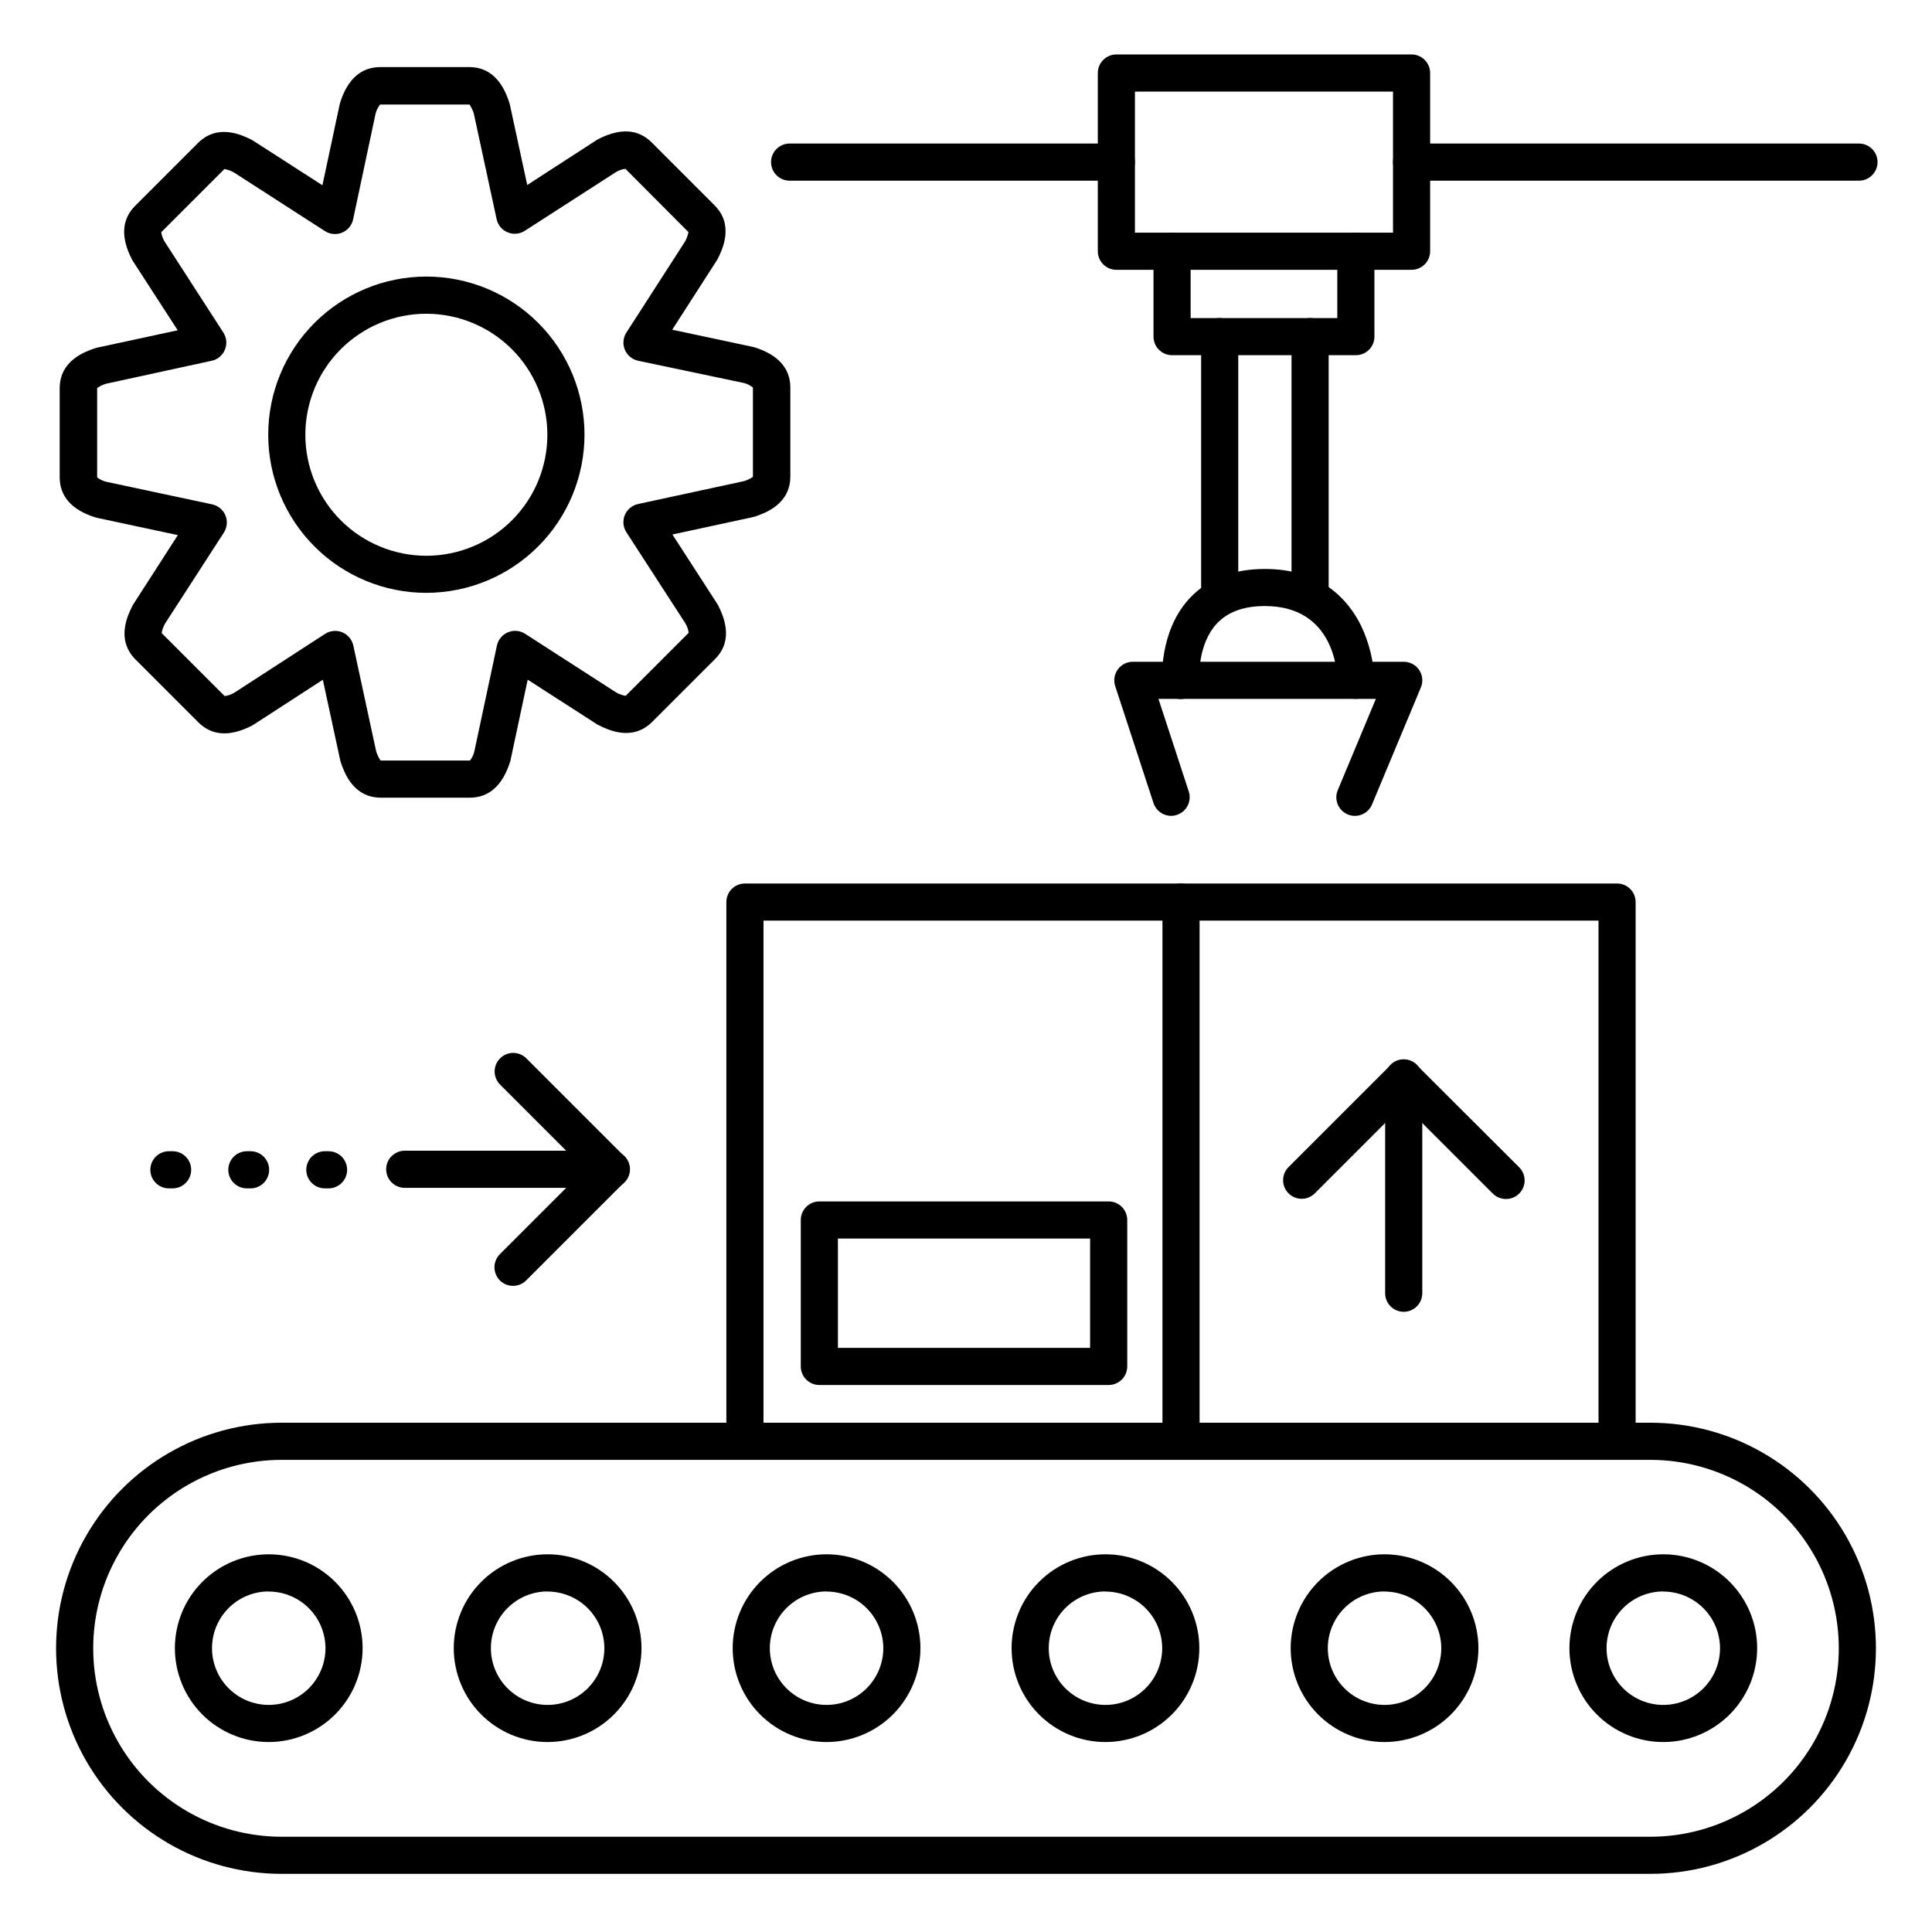
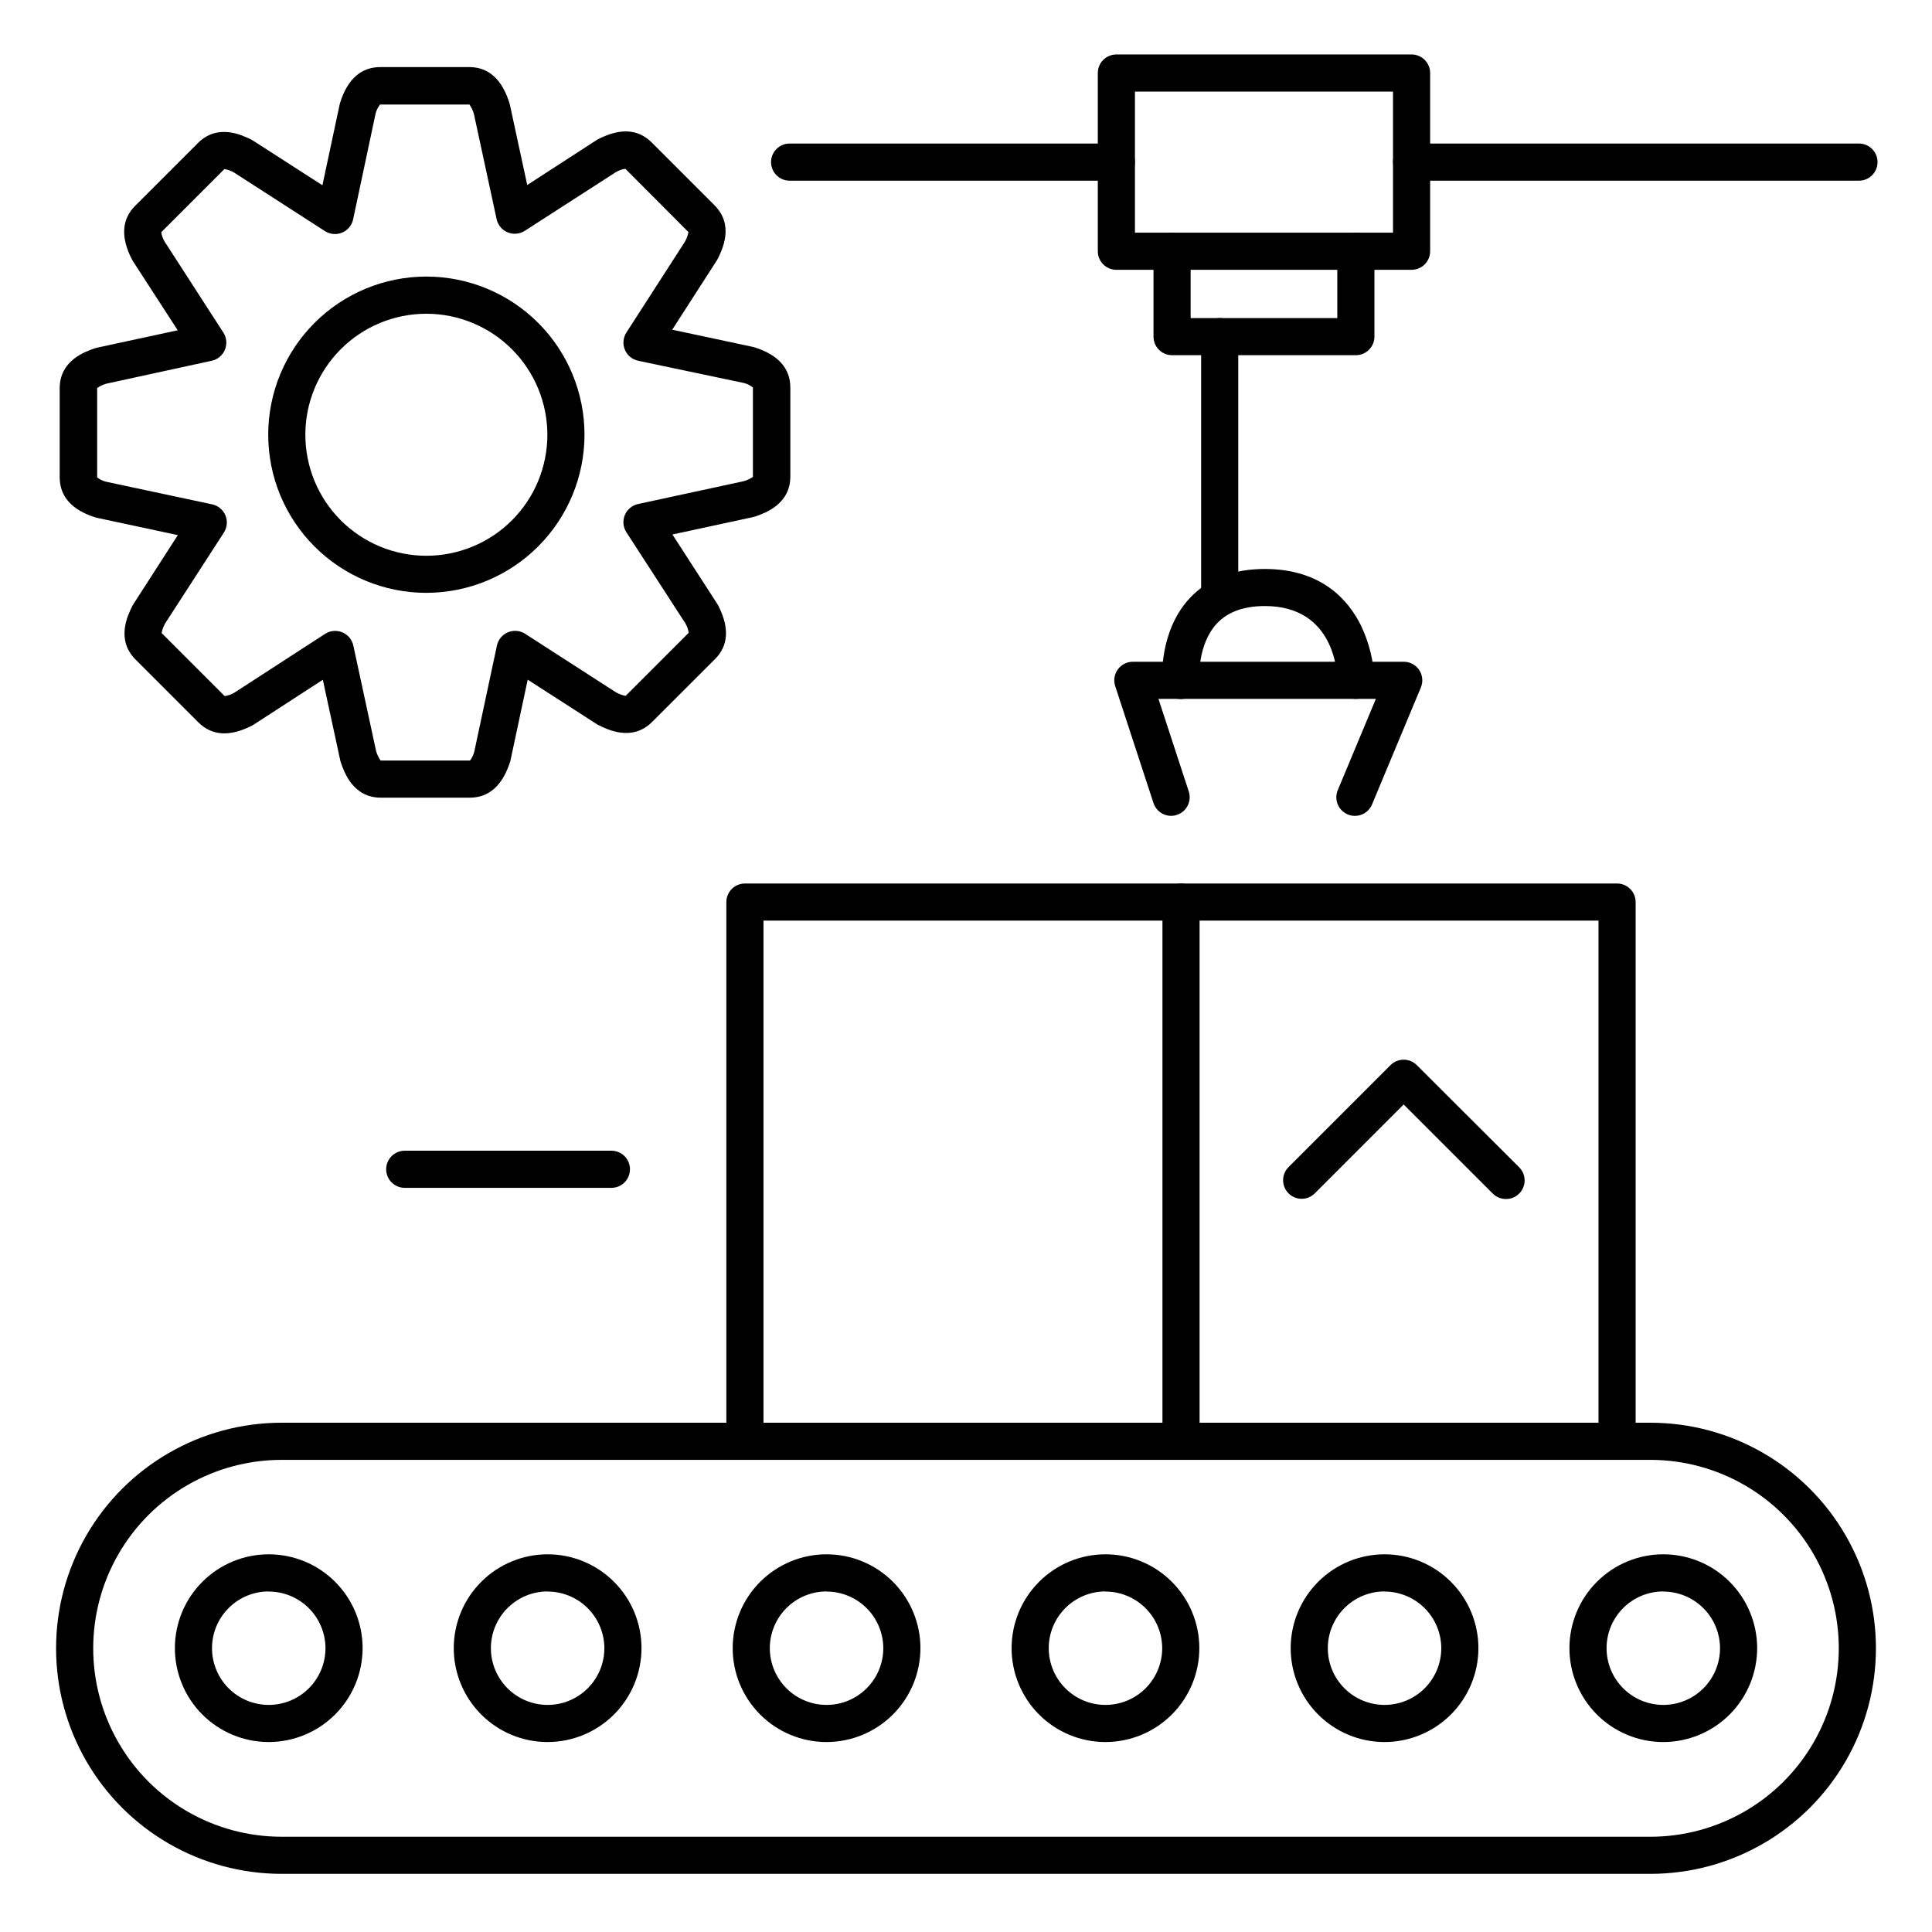
<svg xmlns="http://www.w3.org/2000/svg" fill="#000000" width="800px" height="800px" version="1.1" viewBox="144 144 512 512">
  <g>
    <path d="m268.48 355.39h-23.527c-7.43 0-9.762-6.801-10.637-9.359-0.059-0.188-0.117-0.375-0.156-0.562l-4.606-21.324-18.332 11.891c-0.137 0.09-0.277 0.172-0.426 0.246-5.856 3.019-10.637 2.734-14.23-0.855l-16.629-16.629c-5.266-5.266-2.098-11.719-0.895-14.148v-0.004c0.082-0.168 0.176-0.332 0.277-0.492l11.809-18.344-21.383-4.574c-0.156-0.027-0.312-0.066-0.461-0.117-6.289-1.969-9.465-5.59-9.465-10.676v-23.52c0-7.449 6.809-9.762 9.367-10.637h-0.004c0.18-0.059 0.359-0.105 0.543-0.148l21.371-4.613-11.875-18.332c-0.086-0.133-0.164-0.27-0.238-0.414-3.031-5.856-2.746-10.637 0.836-14.238l16.641-16.641c5.273-5.254 11.719-2.086 14.148-0.895h0.004c0.168 0.086 0.332 0.184 0.488 0.285l18.344 11.809 4.566-21.391c0.031-0.156 0.07-0.312 0.117-0.465 1.969-6.277 5.59-9.465 10.668-9.465h23.527c7.43 0 9.762 6.801 10.637 9.367 0.062 0.18 0.113 0.363 0.156 0.551l4.606 21.332 18.332-11.875 0.414-0.246c5.902-3.031 10.648-2.746 14.238 0.848l16.641 16.641c5.266 5.254 2.086 11.711 0.895 14.141v-0.004c-0.086 0.172-0.18 0.336-0.285 0.492l-11.809 18.352 21.363 4.555 0.48 0.129c6.269 1.969 9.457 5.598 9.457 10.668v23.527c0 7.43-6.809 9.762-9.367 10.637-0.18 0.059-0.363 0.109-0.551 0.148l-21.332 4.606 11.875 18.371c0.09 0.137 0.168 0.277 0.246 0.422 3.031 5.902 2.746 10.648-0.848 14.238l-16.641 16.629c-5.266 5.266-11.719 2.086-14.141 0.895l0.004 0.004c-0.172-0.082-0.34-0.176-0.504-0.277l-18.344-11.809-4.555 21.363c0 0.156-0.078 0.316-0.129 0.461-2.016 6.269-5.606 9.449-10.684 9.449zm-23.617-9.84h23.695c0.539-0.711 0.93-1.527 1.141-2.391l5.992-28.082v-0.004c0.34-1.582 1.434-2.894 2.926-3.516 1.492-0.621 3.195-0.469 4.555 0.406l24.09 15.527c0.789 0.445 1.645 0.754 2.539 0.918l16.699-16.699v-0.051h-0.004c-0.121-0.883-0.422-1.734-0.883-2.5l-15.617-24.109v0.004c-0.875-1.359-1.031-3.059-0.414-4.551 0.617-1.492 1.926-2.586 3.504-2.93l28.004-6.051c0.871-0.242 1.695-0.629 2.441-1.141 0.004-0.031 0.004-0.059 0-0.09v-23.527c0.004-0.027 0.004-0.055 0-0.078-0.691-0.551-1.488-0.953-2.344-1.18l-28.082-5.906c-1.582-0.34-2.894-1.434-3.512-2.926-0.617-1.492-0.465-3.195 0.41-4.551l15.52-24.09c0.441-0.789 0.754-1.641 0.926-2.527l-0.059-0.059-16.641-16.699h-0.051c-0.887 0.113-1.742 0.414-2.508 0.883l-24.098 15.527c-1.359 0.883-3.062 1.039-4.559 0.418-1.496-0.617-2.594-1.934-2.93-3.516l-6.043-27.996c-0.258-0.84-0.648-1.637-1.152-2.359h-23.691c-0.543 0.695-0.941 1.492-1.172 2.34l-5.965 28.086c-0.336 1.582-1.43 2.894-2.922 3.516s-3.195 0.469-4.555-0.406l-24.09-15.527c-0.789-0.445-1.648-0.754-2.539-0.918l-16.699 16.699h-0.051 0.004c0.121 0.887 0.422 1.742 0.883 2.508l15.59 24.148c0.863 1.352 1.012 3.039 0.402 4.519-0.605 1.484-1.902 2.578-3.465 2.93l-28.004 6.09c-0.855 0.25-1.66 0.633-2.391 1.145v23.684c0.707 0.547 1.52 0.941 2.391 1.152l28.094 5.992c1.578 0.34 2.891 1.434 3.512 2.926 0.617 1.492 0.465 3.195-0.414 4.551l-15.574 24.09c-0.441 0.789-0.754 1.641-0.926 2.527l16.699 16.699c0.02 0.004 0.039 0.004 0.059 0 0.883-0.117 1.734-0.414 2.5-0.875l24.098-15.617c1.363-0.867 3.062-1.012 4.551-0.383 1.488 0.625 2.574 1.941 2.906 3.523l6.043 27.996v-0.004c0.262 0.875 0.66 1.703 1.18 2.453z" />
    <path d="m257 301.11c-11.117 0.004-21.777-4.41-29.637-12.27-7.863-7.856-12.281-18.516-12.281-29.633-0.004-11.113 4.41-21.773 12.27-29.637 7.859-7.859 18.52-12.277 29.633-12.277 11.117 0 21.777 4.414 29.637 12.273s12.277 18.52 12.277 29.637c-0.012 11.109-4.43 21.758-12.285 29.613-7.856 7.856-18.504 12.277-29.613 12.293zm0-73.969v0.004c-8.508-0.004-16.664 3.371-22.684 9.387-6.016 6.012-9.395 14.172-9.395 22.676 0 8.508 3.375 16.664 9.391 22.68 6.016 6.016 14.176 9.395 22.68 9.395 8.508-0.004 16.664-3.383 22.68-9.398 6.012-6.016 9.391-14.176 9.387-22.68-0.012-8.5-3.391-16.648-9.402-22.66-6.008-6.008-14.156-9.391-22.656-9.398z" />
    <path d="m581.36 640.59h-362.72c-21.355 0-41.09-11.391-51.77-29.887-10.68-18.496-10.68-41.285 0-59.777 10.68-18.496 30.414-29.891 51.77-29.891h362.72c21.355 0 41.094 11.395 51.77 29.891 10.68 18.492 10.68 41.281 0 59.777-10.676 18.496-30.414 29.887-51.77 29.887zm-362.72-109.71c-17.84 0-34.328 9.52-43.246 24.969-8.922 15.449-8.922 34.488 0 49.938 8.918 15.453 25.406 24.969 43.246 24.969h362.72c17.844 0 34.328-9.516 43.25-24.969 8.918-15.449 8.918-34.488 0-49.938-8.922-15.449-25.406-24.969-43.25-24.969z" />
    <path d="m215.22 605.66c-6.598 0-12.93-2.625-17.594-7.289-4.664-4.668-7.285-11-7.281-17.598 0-6.598 2.625-12.926 7.297-17.59 4.668-4.664 11-7.281 17.598-7.277 6.598 0.008 12.926 2.633 17.586 7.305 4.664 4.672 7.277 11.004 7.269 17.602-0.016 6.59-2.641 12.906-7.305 17.562-4.664 4.656-10.98 7.277-17.57 7.285zm0-39.91v-0.004c-3.984 0-7.809 1.586-10.629 4.402-2.82 2.816-4.402 6.641-4.406 10.625s1.578 7.809 4.394 10.633c2.812 2.82 6.637 4.406 10.621 4.414 3.984 0.004 7.812-1.574 10.633-4.387 2.824-2.816 4.414-6.633 4.422-10.621-0.004-3.984-1.59-7.809-4.41-10.625-2.816-2.82-6.641-4.406-10.625-4.41z" />
    <path d="m289.13 605.66c-6.598 0-12.926-2.621-17.59-7.285-4.668-4.668-7.289-10.992-7.289-17.59s2.621-12.926 7.289-17.59c4.664-4.668 10.992-7.289 17.59-7.289 6.594 0 12.922 2.621 17.586 7.289 4.668 4.664 7.289 10.992 7.289 17.59-0.008 6.594-2.633 12.914-7.297 17.578-4.664 4.664-10.984 7.289-17.578 7.297zm0-39.91v-0.004c-3.988 0-7.812 1.586-10.633 4.406-2.82 2.82-4.406 6.644-4.406 10.633 0 3.984 1.586 7.809 4.406 10.629 2.82 2.82 6.644 4.406 10.633 4.406 3.984 0 7.809-1.586 10.629-4.406 2.82-2.82 4.406-6.644 4.406-10.629-0.016-3.984-1.605-7.797-4.422-10.609s-6.633-4.394-10.613-4.398z" />
    <path d="m363.05 605.66c-6.598 0-12.926-2.621-17.59-7.285-4.668-4.668-7.289-10.992-7.289-17.59s2.621-12.926 7.289-17.59c4.664-4.668 10.992-7.289 17.59-7.289 6.598 0 12.922 2.621 17.59 7.289 4.664 4.664 7.285 10.992 7.285 17.59-0.008 6.594-2.633 12.914-7.297 17.578-4.66 4.664-10.984 7.289-17.578 7.297zm0-39.91v-0.004c-3.988 0-7.812 1.586-10.633 4.406-2.82 2.82-4.406 6.644-4.406 10.633 0 3.984 1.586 7.809 4.406 10.629 2.82 2.82 6.644 4.406 10.633 4.406 3.984 0 7.809-1.586 10.629-4.406 2.82-2.82 4.406-6.644 4.406-10.629-0.016-3.984-1.602-7.797-4.422-10.609-2.816-2.812-6.633-4.394-10.613-4.398z" />
    <path d="m436.96 605.66c-6.598 0-12.926-2.621-17.59-7.285-4.664-4.668-7.285-10.992-7.285-17.59s2.621-12.926 7.285-17.59c4.664-4.668 10.992-7.289 17.59-7.289 6.598 0 12.926 2.621 17.59 7.289 4.664 4.664 7.285 10.992 7.285 17.59-0.004 6.594-2.625 12.918-7.289 17.582-4.664 4.664-10.988 7.285-17.586 7.293zm0-39.91v-0.004c-3.988 0-7.812 1.586-10.633 4.406-2.816 2.82-4.402 6.644-4.402 10.633 0 3.984 1.586 7.809 4.402 10.629 2.82 2.82 6.644 4.406 10.633 4.406s7.812-1.586 10.633-4.406c2.82-2.82 4.402-6.644 4.402-10.629-0.012-3.984-1.602-7.797-4.418-10.609-2.82-2.812-6.637-4.394-10.617-4.398z" />
    <path d="m510.88 605.66c-6.598-0.012-12.918-2.641-17.574-7.312-4.66-4.672-7.269-11.004-7.262-17.602 0.012-6.594 2.641-12.918 7.312-17.578 4.668-4.656 11-7.269 17.598-7.262 6.598 0.012 12.918 2.641 17.578 7.309 4.66 4.672 7.269 11 7.262 17.598-0.016 6.598-2.644 12.918-7.316 17.578-4.672 4.656-11 7.269-17.598 7.269zm0-39.91v-0.004c-3.984 0.012-7.801 1.602-10.609 4.426-2.812 2.82-4.391 6.644-4.387 10.629s1.59 7.801 4.406 10.617c2.82 2.816 6.641 4.398 10.625 4.402 3.981 0 7.805-1.578 10.625-4.391 2.82-2.816 4.406-6.633 4.414-10.617-0.004-3.992-1.594-7.82-4.422-10.641-2.828-2.82-6.66-4.398-10.652-4.394z" />
    <path d="m584.79 605.66c-6.598 0-12.926-2.621-17.59-7.285-4.664-4.668-7.285-10.992-7.285-17.59s2.621-12.926 7.285-17.59c4.664-4.668 10.992-7.289 17.59-7.289s12.926 2.621 17.59 7.289c4.664 4.664 7.285 10.992 7.285 17.59-0.008 6.594-2.633 12.914-7.293 17.578-4.664 4.664-10.988 7.289-17.582 7.297zm0-39.91v-0.004c-3.988 0-7.812 1.586-10.633 4.406-2.82 2.82-4.402 6.644-4.402 10.633 0 3.984 1.582 7.809 4.402 10.629 2.82 2.82 6.644 4.406 10.633 4.406 3.988 0 7.812-1.586 10.633-4.406 2.816-2.82 4.402-6.644 4.402-10.629-0.012-3.984-1.602-7.797-4.422-10.609-2.816-2.812-6.633-4.394-10.613-4.398z" />
-     <path d="m437.81 511.04h-76.672c-2.719 0-4.922-2.203-4.922-4.918v-38.812c0-2.715 2.203-4.918 4.922-4.918h76.672c1.305 0 2.559 0.52 3.481 1.441 0.922 0.922 1.441 2.172 1.441 3.477v38.812c0 1.305-0.52 2.555-1.441 3.477-0.922 0.922-2.176 1.441-3.481 1.441zm-71.754-9.84h66.832l0.004-28.969h-66.836z" />
    <path d="m572.54 529.89c-2.715 0-4.918-2.203-4.918-4.918v-137h-221.29v137c0 2.715-2.203 4.918-4.922 4.918-2.715 0-4.918-2.203-4.918-4.918v-141.91c0-2.719 2.203-4.922 4.918-4.922h231.13c1.305 0 2.559 0.52 3.481 1.441 0.922 0.922 1.441 2.176 1.441 3.481v141.91c0 1.305-0.52 2.555-1.441 3.477-0.922 0.922-2.176 1.441-3.481 1.441z" />
    <path d="m456.98 529.89c-2.715 0-4.918-2.203-4.918-4.918v-141.91c0-2.719 2.203-4.922 4.918-4.922 2.719 0 4.922 2.203 4.922 4.922v141.91c0 1.305-0.52 2.555-1.441 3.477-0.922 0.922-2.176 1.441-3.481 1.441z" />
    <path d="m306.03 458.79h-54.77c-2.719 0-4.922-2.203-4.922-4.922 0-2.715 2.203-4.918 4.922-4.918h54.77c2.715 0 4.918 2.203 4.918 4.918 0 2.719-2.203 4.922-4.918 4.922z" />
-     <path d="m279.95 484.77c-1.988 0-3.781-1.195-4.543-3.035-0.762-1.836-0.344-3.949 1.059-5.359l22.504-22.504-22.504-22.504c-1.863-1.93-1.836-4.996 0.062-6.894 1.898-1.898 4.965-1.926 6.894-0.062l25.98 25.98c0.926 0.922 1.445 2.176 1.445 3.481 0 1.309-0.52 2.562-1.445 3.484l-25.977 25.977h-0.004c-0.922 0.922-2.168 1.438-3.473 1.438z" />
-     <path d="m231.07 458.93h-0.984c-2.715 0-4.918-2.203-4.918-4.918 0-2.719 2.203-4.922 4.918-4.922h0.984c2.719 0 4.922 2.203 4.922 4.922 0 2.715-2.203 4.918-4.922 4.918zm-20.664 0h-0.984c-2.715 0-4.918-2.203-4.918-4.918 0-2.719 2.203-4.922 4.918-4.922h0.984c2.719 0 4.922 2.203 4.922 4.922 0 2.715-2.203 4.918-4.922 4.918zm-20.664 0h-0.984c-2.715 0-4.918-2.203-4.918-4.918 0-2.719 2.203-4.922 4.918-4.922h0.984c2.719 0 4.922 2.203 4.922 4.922 0 2.715-2.203 4.918-4.922 4.918z" />
    <path d="m454.36 360.21c-2.125 0-4.008-1.367-4.672-3.387l-10.145-30.996c-0.492-1.5-0.238-3.144 0.691-4.426 0.926-1.277 2.41-2.031 3.992-2.027h71.773c1.645-0.004 3.188 0.816 4.102 2.188 0.914 1.371 1.078 3.109 0.441 4.629l-12.941 30.996h0.004c-1.047 2.508-3.926 3.695-6.438 2.648-2.508-1.047-3.691-3.93-2.644-6.438l10.098-24.188-57.617 0.004 8.031 24.539c0.84 2.582-0.57 5.356-3.148 6.199-0.492 0.168-1.008 0.254-1.527 0.258z" />
    <path d="m503.32 329.21c-2.719 0-4.922-2.203-4.922-4.922 0-1.969-0.699-19.68-19.188-19.68-5.57 0-9.84 1.555-12.703 4.606-5.215 5.57-4.695 14.641-4.684 14.762v-0.004c0.191 2.719-1.855 5.078-4.57 5.269-2.719 0.195-5.078-1.852-5.269-4.57 0-0.543-0.875-13.344 7.262-22.102 4.793-5.164 11.504-7.785 19.945-7.785 14.988 0 22.148 8.188 25.516 15.055v0.004c2.156 4.527 3.352 9.453 3.512 14.465-0.012 2.703-2.199 4.891-4.898 4.902z" />
    <path d="m467.23 304.61c-2.715 0-4.918-2.203-4.918-4.922v-66.477c0-2.719 2.203-4.922 4.918-4.922 2.719 0 4.922 2.203 4.922 4.922v66.48-0.004c0 1.305-0.52 2.559-1.441 3.481s-2.176 1.441-3.481 1.441z" />
-     <path d="m491.19 304.61c-2.719 0-4.922-2.203-4.922-4.922v-66.477c0-2.719 2.203-4.922 4.922-4.922 2.715 0 4.918 2.203 4.918 4.922v66.48-0.004c0 1.305-0.52 2.559-1.441 3.481-0.922 0.922-2.172 1.441-3.477 1.441z" />
    <path d="m636.65 191.88h-118.57c-2.715 0-4.918-2.203-4.918-4.922 0-2.715 2.203-4.918 4.918-4.918h118.57c2.715 0 4.918 2.203 4.918 4.918 0 2.719-2.203 4.922-4.918 4.922z" />
    <path d="m439.85 191.88h-86.594c-2.715 0-4.918-2.203-4.918-4.922 0-2.715 2.203-4.918 4.918-4.918h86.594c2.715 0 4.918 2.203 4.918 4.918 0 2.719-2.203 4.922-4.918 4.922z" />
    <path d="m518.08 215.5h-78.227c-2.719 0-4.922-2.199-4.922-4.918v-47.23c0-2.719 2.203-4.922 4.922-4.922h78.227c1.305 0 2.559 0.52 3.481 1.441 0.922 0.922 1.441 2.172 1.441 3.481v47.23c0 1.305-0.52 2.555-1.441 3.481-0.922 0.922-2.176 1.438-3.481 1.438zm-73.309-9.84h68.391v-37.391h-68.391z" />
    <path d="m503.32 238.13h-48.711c-2.715 0-4.918-2.203-4.918-4.918v-22.633c0-2.719 2.203-4.922 4.918-4.922 2.719 0 4.922 2.203 4.922 4.922v17.711h38.867v-17.711c0-2.719 2.203-4.922 4.922-4.922 2.715 0 4.918 2.203 4.918 4.922v22.633c0 1.305-0.52 2.555-1.441 3.477-0.922 0.926-2.172 1.441-3.477 1.441z" />
-     <path d="m516 491.64c-2.719 0-4.922-2.203-4.922-4.922v-57.07c0-2.719 2.203-4.922 4.922-4.922 2.715 0 4.918 2.203 4.918 4.922v57.07c0 1.305-0.52 2.555-1.441 3.481-0.922 0.922-2.172 1.441-3.477 1.441z" />
    <path d="m543.09 461.75c-1.309 0.004-2.559-0.516-3.484-1.438l-23.617-23.617-23.617 23.617c-1.93 1.867-4.996 1.84-6.894-0.059-1.898-1.898-1.926-4.965-0.062-6.898l27.09-27.09c1.922-1.918 5.039-1.918 6.957 0l27.148 27.09c1.402 1.41 1.824 3.519 1.062 5.356-0.758 1.836-2.547 3.035-4.535 3.039z" />
  </g>
</svg>